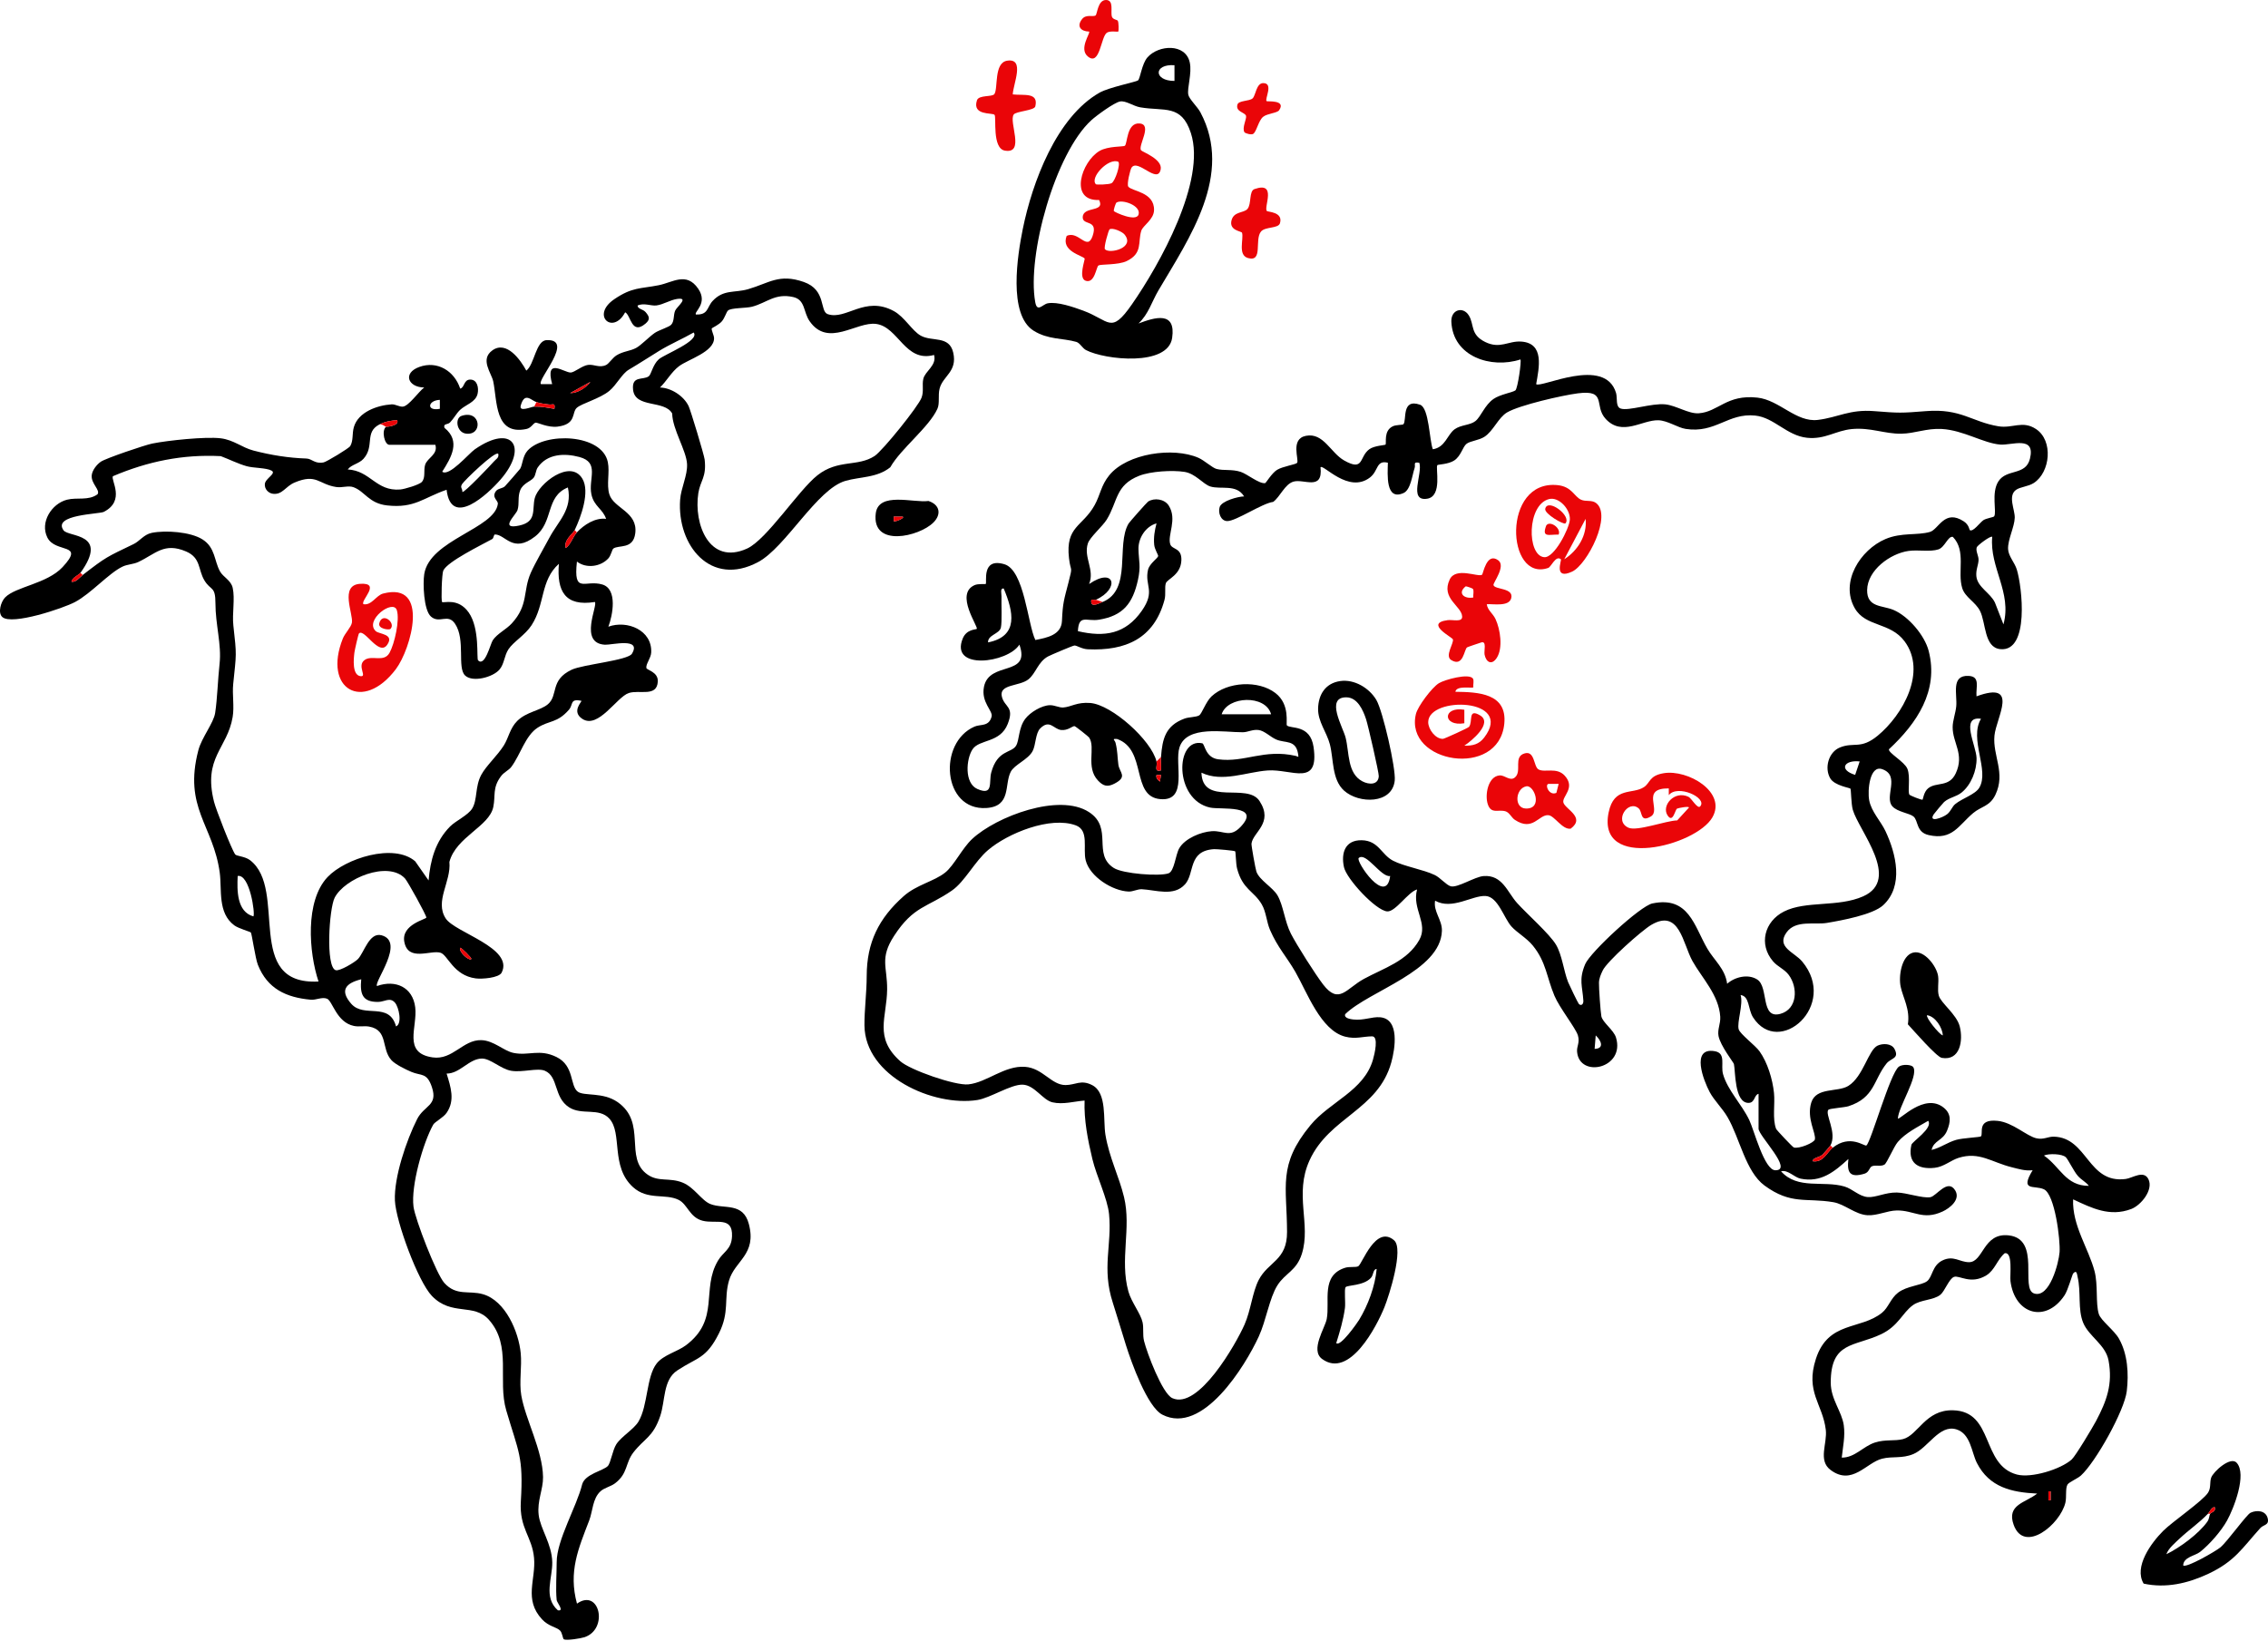
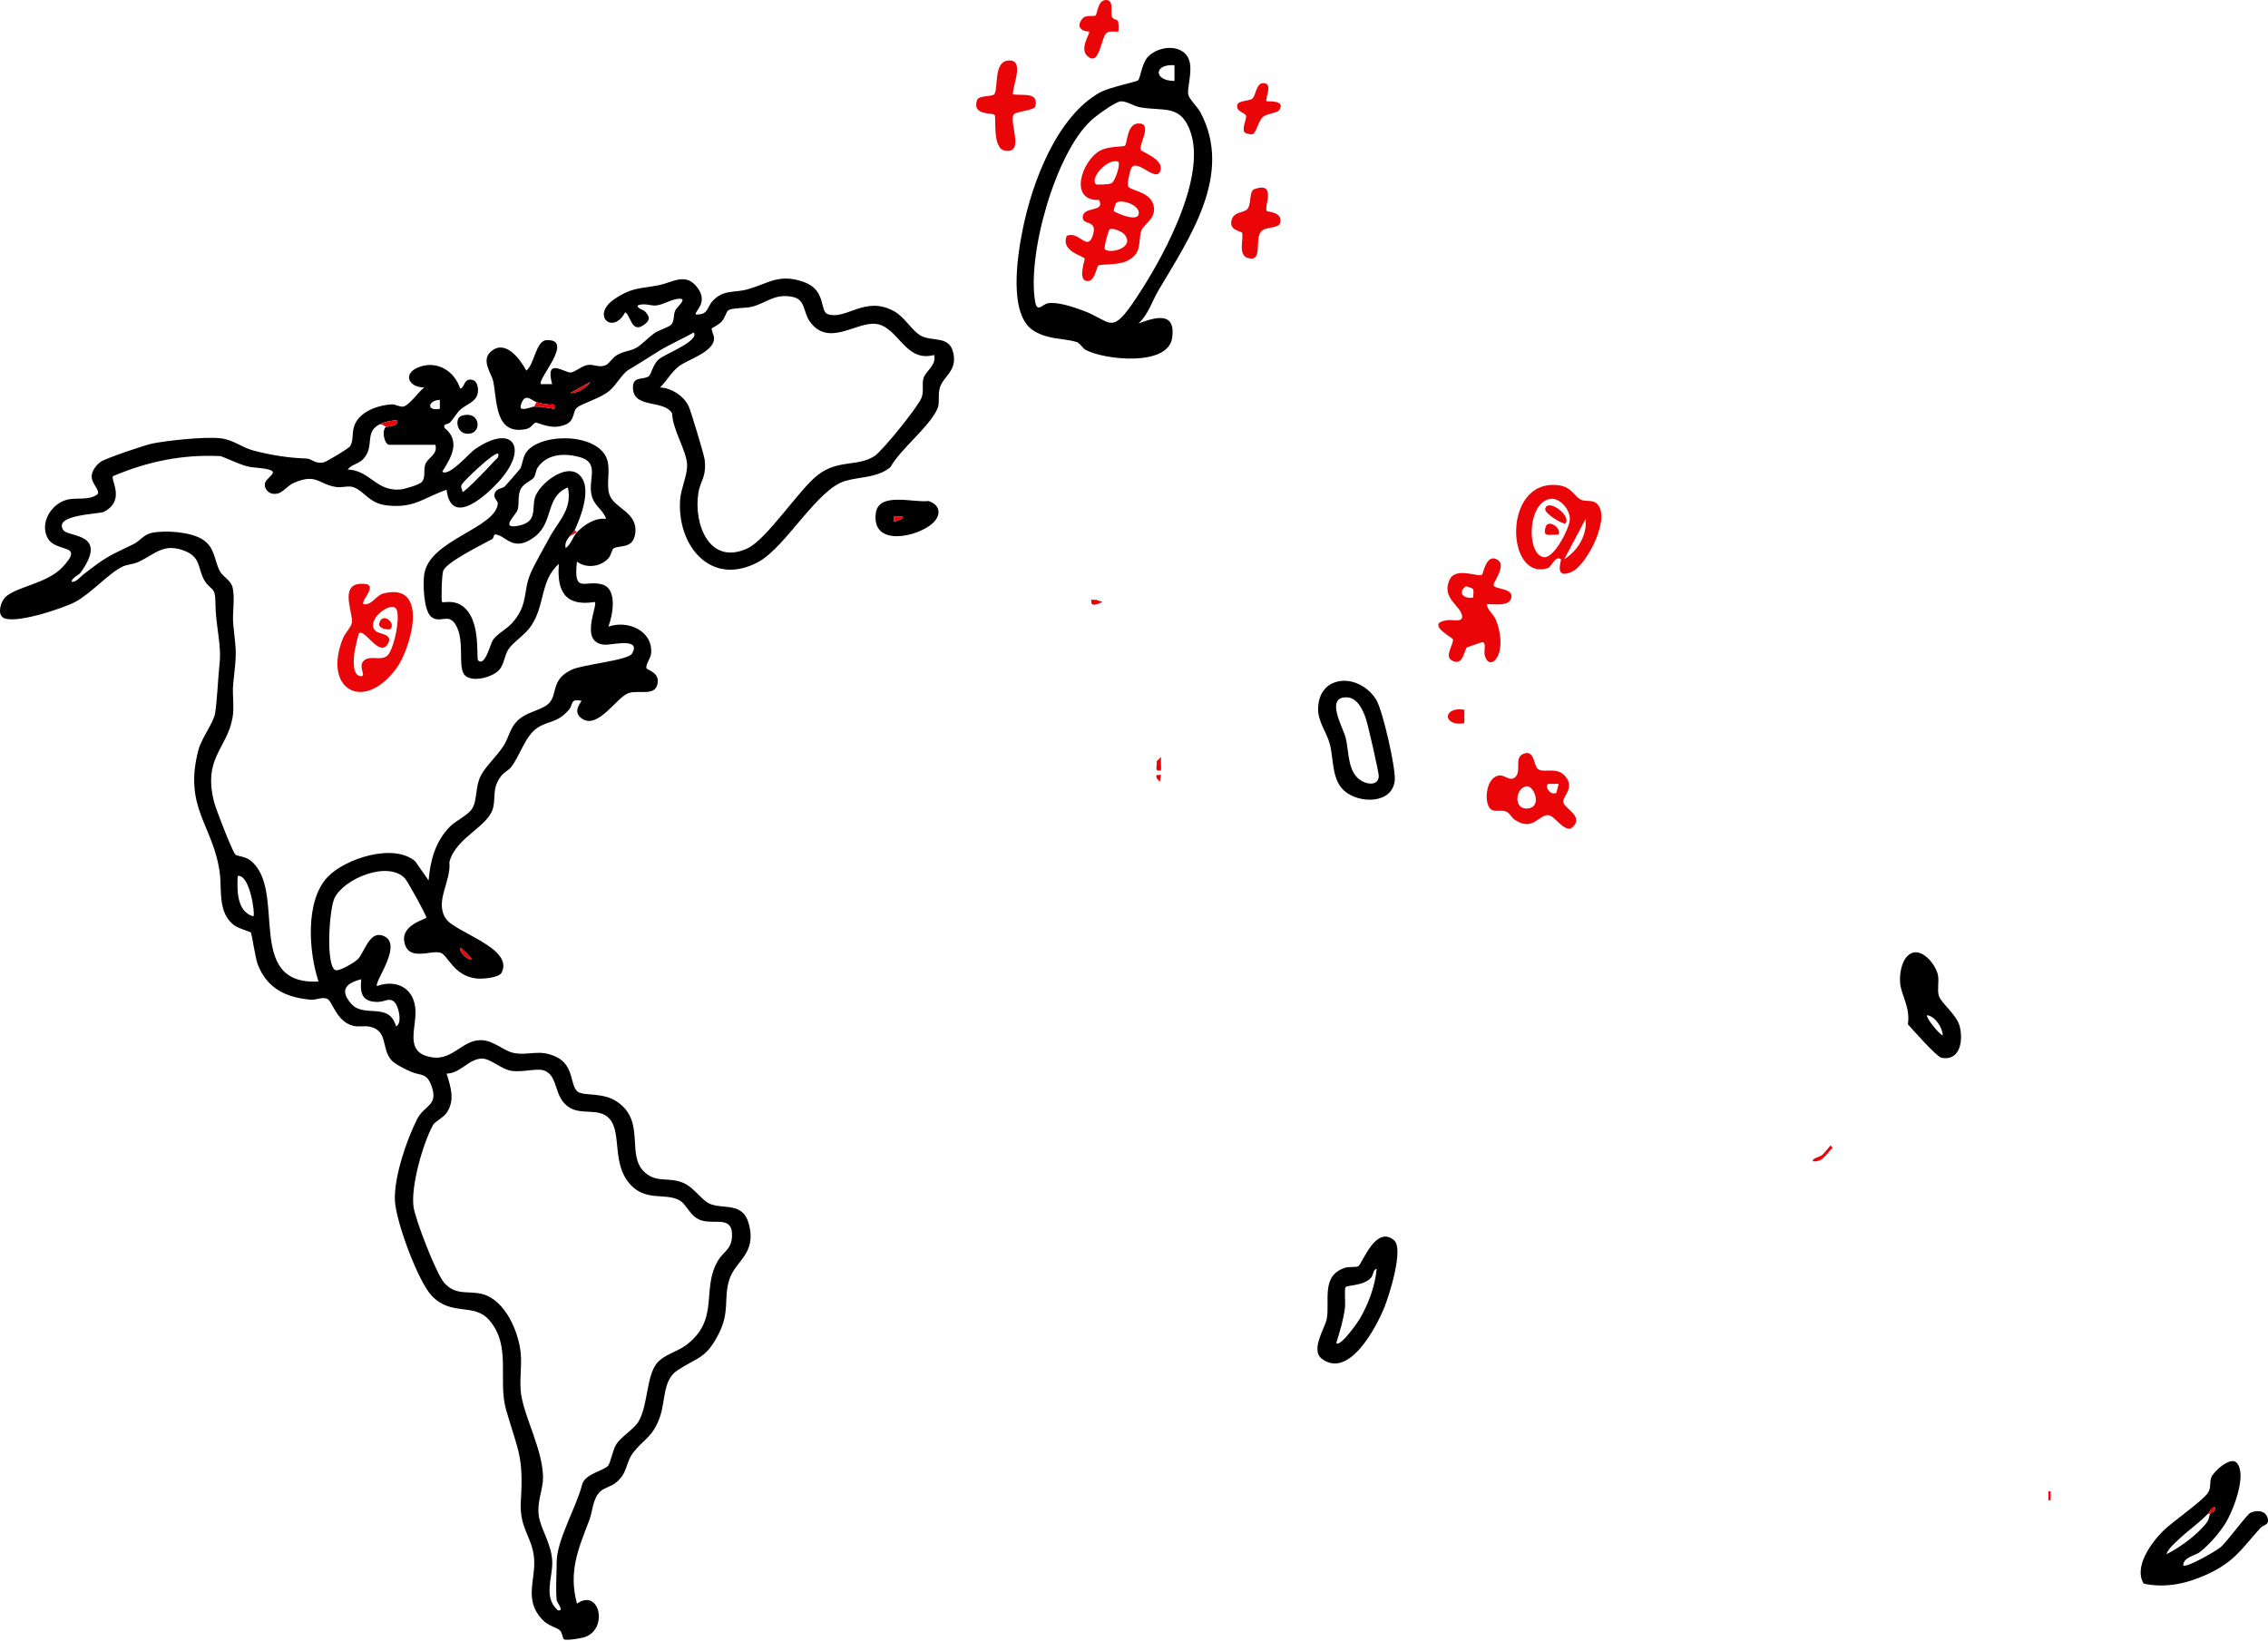
<svg xmlns="http://www.w3.org/2000/svg" width="235" height="170" viewBox="0 0 235 170" fill="none">
-   <path d="M189.9 118.929C191.713 117.492 193.204 118.83 193.388 118.696C193.861 118.352 195.844 111.204 196.75 110.532C197.125 110.255 198.066 110.302 198.245 110.585C198.82 111.491 196.679 114.748 196.652 115.903C196.816 116.107 199.41 113.196 201.389 114.772C202.227 115.44 202.109 116.271 201.747 117.16C201.317 118.213 200.362 118.162 200.143 119.16C201.06 118.947 201.768 118.38 202.702 118.114C203.361 117.925 205.161 117.846 205.254 117.756C205.543 117.478 204.773 115.921 206.981 116.147C208.56 116.307 209.994 117.734 211.019 117.956C211.763 118.116 212.203 117.771 212.805 117.785C216.322 117.871 216.313 122.685 220.257 122.169C220.954 122.078 222.123 121.215 222.607 122.187C223.157 123.29 221.837 124.906 220.817 125.287C218.605 126.113 216.773 125.201 214.807 124.282C214.697 126.982 216.411 129.373 217.027 131.718C217.405 133.157 217.123 135.041 217.469 136.161C217.678 136.837 219.066 137.842 219.562 138.724C220.464 140.324 220.579 142.349 220.367 144.153C220.127 146.191 217.126 151.533 215.615 152.9C215.276 153.206 214.369 153.59 214.224 153.836C213.987 154.239 214.148 155.116 214.006 155.713C213.461 157.986 209.74 161.024 208.649 158.014C207.884 155.902 209.892 155.723 211.082 154.77C208.454 154.646 206.123 154.13 204.834 151.589C204.28 150.499 204.194 148.566 202.709 148.115C200.944 147.578 199.791 150.029 198.255 150.672C197.068 151.169 196.114 150.88 195.013 151.155C193.375 151.564 191.908 153.998 189.671 152.319C188.347 151.325 189.353 149.579 189.18 148.157C188.853 145.464 187.039 144.245 188.155 140.809C189.438 136.853 192.774 137.841 195.011 136.027C195.675 135.488 195.896 134.545 196.662 133.955C197.582 133.247 199.084 133.2 199.665 132.768C200.241 132.34 200.193 131.145 201.245 130.623C202.411 130.044 203.036 130.788 204.017 130.792C205.527 130.796 205.475 127.7 208.15 128.015C211.507 128.41 209.278 133.56 210.771 134.036C212.371 134.546 213.321 130.871 213.404 129.751C213.496 128.519 212.922 123.764 211.78 123.237C210.79 122.779 209.245 123.509 210.614 121.262C209.853 121.352 209.19 121.137 208.471 120.96C206.356 120.44 205.088 119.301 202.935 119.982C202.128 120.237 201.407 120.911 200.463 121.013C198.709 121.203 197.637 120.49 198.051 118.632C198.128 118.285 200.326 116.906 199.791 116.143C198.749 116.758 197.43 117.401 196.637 118.341C196.216 118.838 195.522 120.529 195.255 120.683C194.885 120.9 194.389 120.711 194.003 120.835C193.664 120.943 193.716 121.467 193.179 121.626C191.695 122.064 191.349 121.541 191.523 120.096C190.085 121.408 188.686 122.573 186.573 122.137C185.906 122 185.25 121.181 184.544 121.375C186.271 123.305 188.92 122.303 191.116 122.95C191.957 123.198 192.633 123.979 193.533 124.044C194.367 124.105 195.354 123.55 196.54 123.573C197.576 123.594 199.171 124.188 200.01 124.058C200.637 123.96 201.809 122.08 202.588 123.352C203.168 124.299 202.042 125.191 201.28 125.542C199.233 126.483 198.314 125.404 196.533 125.432C195.548 125.448 194.523 125.98 193.514 125.926C192.237 125.859 191.146 124.774 189.958 124.574C187.122 124.098 185.586 124.866 182.835 122.851C180.87 121.412 180.269 117.933 178.995 115.753C178.461 114.84 177.617 114.034 177.154 113.171C176.515 111.978 175.167 108.508 177.663 108.927C178.881 109.132 178.268 110.366 178.534 111.306C179.002 112.966 180.468 114.429 181.25 116.057C181.748 117.094 182.803 121.262 183.959 121.267C185.85 121.275 182.214 117.703 182.214 116.954V113.346C181.745 113.442 181.863 114.289 181.167 114.286C179.693 114.283 179.828 110.949 179.659 110.253C179.618 110.087 178.259 108.366 178.065 107.354C177.936 106.673 178.289 106.093 178.244 105.352C178.104 103.102 176.331 101.319 175.369 99.595C174.358 97.781 174.025 94.12 171.101 95.837C170.111 96.418 166.502 99.629 166.062 100.571C165.872 100.976 165.689 101.375 165.678 101.835C165.664 102.365 165.837 104.846 165.926 105.312C166.046 105.941 167.207 106.733 167.443 107.517C168.413 110.723 163.647 111.76 163.41 108.988C163.36 108.404 163.721 108.042 163.494 107.288C163.266 106.535 161.595 104.445 161.066 103.189C160.254 101.26 160.21 99.683 158.824 97.984C158.181 97.195 157.187 96.647 156.611 96.007C155.827 95.139 155.218 92.921 153.935 92.846C152.547 92.764 150.464 94.325 148.697 93.333C148.504 94.484 149.443 95.315 149.404 96.466C149.268 100.634 141.876 102.664 139.387 105.088C139.211 105.521 140.002 105.618 140.22 105.642C141.305 105.766 142.135 105.343 142.994 105.412C145.061 105.577 144.547 108.699 144.16 110.092C142.787 115.039 137.738 115.744 135.689 120.24C134.078 123.775 135.86 126.844 134.895 129.919C134.335 131.706 133.172 131.902 132.356 133.198C131.533 134.506 131.188 136.842 130.431 138.487C129.026 141.544 124.616 148.733 120.441 146.595C118.874 145.791 117.221 141.147 116.676 139.422C116.21 137.951 115.79 136.488 115.3 134.978C114.139 131.397 115.23 129.012 114.916 125.82C114.756 124.202 113.615 121.888 113.187 120.102C112.719 118.148 112.304 116.052 112.38 114.043C111.295 114.126 110.155 114.481 109.054 114.227C108.036 113.992 107.206 112.445 105.975 112.397C104.75 112.349 102.612 113.776 101.269 113.987C96.74 114.698 89.612 111.547 89.571 106.246C89.559 104.651 89.801 102.892 89.804 101.125C89.811 97.676 91.04 95.166 93.637 92.861C94.98 91.669 96.787 91.338 97.94 90.414C98.862 89.675 99.693 87.9 100.739 86.929C103.243 84.604 109.744 82.143 112.834 84.15C115.39 85.809 113.144 88.514 115.415 89.947C116.366 90.545 120.105 90.827 121.07 90.5C121.687 90.291 121.795 88.578 122.191 87.897C122.783 86.877 124.432 86.202 125.565 86.13C126.804 86.05 127.441 86.861 128.566 85.661C130.729 83.354 126.487 83.914 125.402 83.686C121.627 82.891 121.753 76.42 124.571 77.022C124.844 77.08 124.877 78.5 126.218 78.681C128.962 79.05 130.955 77.58 134.258 78.328C134.519 78.387 134.584 78.607 134.496 78.087C134.247 76.619 133.152 77.034 132.229 76.627C131.622 76.361 131.022 75.721 130.398 75.645C129.774 75.57 129.307 75.874 128.772 75.878C126.873 75.897 122.962 75.114 122.213 77.446C121.666 79.148 123.152 83.053 120.233 82.809C117.154 82.551 118.875 77.685 115.751 76.577C115.138 76.531 115.513 76.674 115.588 76.973C115.818 77.904 115.765 78.398 115.881 79.238C115.997 80.069 116.871 80.476 115.486 81.198C114.768 81.572 114.333 81.48 113.771 80.883C112.472 79.504 113.542 77.482 112.861 76.442C112.774 76.309 111.431 75.25 111.334 75.243C111.123 75.227 110.648 75.718 109.956 75.645C109.172 75.564 108.771 74.5 107.787 75.476C107.282 75.978 107.337 77.174 106.997 77.826C106.534 78.716 105.115 79.222 104.727 79.977C104.047 81.299 104.812 83.565 102.196 83.729C97.668 84.013 97.148 76.966 100.973 75.294C101.601 75.019 102.471 75.323 102.747 74.25C102.901 73.651 101.628 72.782 101.957 71.16C102.508 68.445 106.831 70.165 105.626 66.8C104.414 68.709 98.395 69.493 99.755 66.162C100.153 65.184 101.126 65.252 101.206 65.168C101.405 64.962 98.909 61.556 100.976 60.635C101.362 60.462 102.095 60.555 102.137 60.516C102.296 60.362 101.652 57.756 104.066 58.466C106.137 59.074 106.484 64.686 107.278 66.318C108.488 66.085 109.976 65.798 110.036 64.337C110.114 62.446 110.259 62.121 110.706 60.379C111.192 58.488 110.939 59.393 110.763 57.828C110.392 54.522 112.156 54.605 113.413 52.358C114.025 51.261 114.068 50.31 114.947 49.237C116.804 46.973 121.565 46.295 124.18 47.441C124.791 47.709 125.617 48.482 126.052 48.594C126.811 48.791 127.631 48.599 128.546 48.893C129.219 49.11 130.479 50.158 131.087 50.064C131.177 50.05 131.777 49.024 132.322 48.688C132.912 48.325 134.265 48.135 134.398 47.964C134.635 47.656 133.657 45.485 135.316 45.161C137.134 44.806 137.872 46.921 139.272 47.713C141.36 48.895 140.801 47.344 141.884 46.55C142.392 46.177 143.498 46.137 143.557 46.075C143.694 45.93 143.32 44.634 144.329 44.167C144.655 44.015 145.334 44.04 145.408 43.967C145.791 43.591 145.167 41.244 147.143 41.94C148.081 42.269 148.101 45.639 148.464 46.554C149.749 46.361 149.956 45.054 150.706 44.494C151.356 44.008 152.32 44.078 152.874 43.635C153.462 43.166 153.823 41.984 154.762 41.334C155.434 40.868 156.762 40.659 157.02 40.451C157.262 40.255 157.67 37.39 157.539 37.248C154.506 38.236 150.543 36.963 150.383 33.34C150.327 32.075 151.603 31.714 152.2 32.697C152.776 33.647 152.322 34.664 153.882 35.434C155.441 36.204 156.274 35.301 157.629 35.396C160.057 35.566 159.463 38.115 159.171 39.806C159.644 40.26 166.296 36.86 167.449 40.722C167.605 41.245 167.375 42.147 167.93 42.337C168.748 42.615 171.138 41.752 172.556 41.902C173.686 42.021 174.962 42.898 176.018 42.825C178.041 42.685 178.895 40.85 182.099 41.203C184.381 41.455 186.107 43.788 188.362 43.512C190.46 43.255 191.632 42.398 194.199 42.603C196.762 42.808 196.999 42.808 199.561 42.603C203.197 42.312 204.283 43.708 207.061 44.172C208.542 44.42 209.562 43.532 210.964 44.46C212.775 45.66 212.449 48.938 210.732 50.049C210.156 50.422 209.323 50.448 208.887 50.765C208.025 51.393 208.778 52.798 208.759 53.643C208.738 54.595 208.023 55.926 208.069 56.895C208.104 57.64 208.746 58.278 208.973 59.017C209.52 60.791 210.313 67.571 207.26 67.266C205.567 67.097 205.785 64.53 205.156 63.298C204.682 62.37 203.613 61.896 203.318 60.948C202.794 59.261 203.757 57.095 202.347 55.634C201.839 55.517 201.527 56.705 200.851 56.928C200.002 57.209 198.738 56.95 197.755 57.09C195.851 57.361 193.497 59.083 193.464 61.142C193.435 62.962 195.036 62.719 196.181 63.197C197.726 63.841 199.422 65.827 199.841 67.45C200.909 71.581 198.61 74.962 195.724 77.641C195.639 78.017 197.337 78.929 197.635 79.663C197.979 80.511 197.634 82.011 197.851 82.358C197.889 82.42 199.113 82.93 199.205 82.861C199.258 82.822 199.333 82.054 199.783 81.689C200.643 80.992 201.954 81.622 202.647 80.132C203.572 78.14 202.313 76.999 202.325 75.337C202.329 74.676 202.63 73.883 202.696 73.199C202.818 71.944 202.115 69.947 203.98 70.039C205.218 70.1 204.715 71.203 204.797 72.156C209.304 70.504 206.836 74.361 206.656 76.227C206.455 78.319 207.847 80.089 206.749 82.37C206.17 83.572 205.28 83.553 204.446 84.257C202.929 85.534 202.301 87.093 199.839 86.533C198.525 86.233 198.784 85.048 198.271 84.612C197.858 84.26 196.59 84.139 196.075 83.55C195.207 82.555 196.94 80.376 195.026 79.704C193.725 79.247 193.49 81.917 193.677 82.923C193.897 84.104 194.884 85.101 195.364 86.122C196.469 88.471 197.28 91.795 195.132 93.796C194.073 94.783 190.814 95.382 189.289 95.636C188.014 95.849 186.08 95.306 185.131 96.597C183.993 98.143 185.921 98.659 186.735 99.636C190.521 104.174 184.331 109.61 181.644 105.423C181.11 104.593 181.298 103.227 180.353 103.109C180.655 104.051 179.95 105.945 180.156 106.663C180.296 107.15 181.885 108.335 182.316 108.941C183.151 110.114 183.666 111.837 183.814 113.261C183.932 114.405 183.632 115.945 184.034 116.979C184.081 117.103 185.737 118.861 185.861 118.902C186.387 119.082 187.977 118.414 188.049 118.077C188.189 117.416 187.171 115.909 187.671 114.267C188.172 112.624 190.409 113.21 191.515 112.524C193.073 111.557 193.585 108.794 194.553 108.348C195.083 108.104 195.986 108.109 196.297 108.693C196.838 109.71 195.943 109.62 195.476 110.2C194.116 111.892 194.265 113.746 191.527 114.631C191.127 114.76 189.56 114.865 189.449 114.996C189.058 115.456 190.383 117.375 189.661 118.701C189.632 118.756 188.932 119.566 188.853 119.637C188.487 119.967 187.892 119.925 187.8 120.327C188.92 120.515 189.313 119.393 189.894 118.933L189.9 118.929ZM120.299 78.436C120.439 76.553 120.765 75.192 122.729 74.465C123.207 74.288 123.928 74.327 124.254 74.129C124.535 73.959 124.942 72.712 125.539 72.156C127.176 70.63 130.393 70.458 132.157 71.818C133.717 73.02 133.212 75.04 133.343 75.17C133.726 75.553 135.761 75.033 136.106 77.41C136.711 81.595 133.831 79.665 131.358 79.837C129.16 79.991 126.645 81.108 124.489 80.067C124.594 83.565 129.24 81.052 130.509 83.007C131.993 85.293 129.818 86.224 129.674 87.423C129.649 87.624 130.084 90.032 130.181 90.315C130.486 91.201 131.883 91.951 132.368 92.783C132.981 93.835 133.107 95.48 133.756 96.748C134.351 97.914 136.301 100.982 137.098 102.018C138.738 104.147 139.479 102.442 141.324 101.436C143.396 100.308 145.815 99.606 147.061 97.399C148.027 95.686 146.285 94.197 146.831 92.168C145.881 92.442 144.59 94.517 143.729 94.443C142.545 94.34 139.521 91.081 139.255 89.855C138.933 88.368 139.387 87.03 141.105 87.069C142.851 87.107 143.127 88.559 144.342 89.19C145.488 89.785 147.476 90.099 148.673 90.677C149.232 90.947 149.855 91.709 150.316 91.838C151.016 92.034 152.801 90.847 153.727 90.78C155.677 90.636 156.185 92.449 157.189 93.567C158.193 94.685 160.564 96.774 161.232 97.903C161.857 98.963 162.025 100.618 162.481 101.773C162.597 102.063 163.506 103.948 163.596 104.036C163.823 104.26 164.084 104.085 164.06 103.69C163.968 102.178 163.569 101.541 164.245 99.919C164.762 98.675 169.949 93.881 171.21 93.618C174.976 92.832 175.532 95.931 176.902 98.294C177.61 99.516 178.751 100.372 178.959 101.942C179.737 101.244 181.117 100.887 182.076 101.499C183.301 102.283 182.374 105.648 184.492 105.053C186.239 104.561 186.316 102.336 185.343 101.025C184.902 100.43 184.197 100.178 183.719 99.623C182.197 97.85 182.828 95.476 184.85 94.454C187.117 93.308 190.462 94.035 193.053 92.881C197.006 91.12 192.612 86.087 191.98 83.918C191.801 83.303 191.805 81.804 191.733 81.72C191.655 81.63 190.092 81.409 189.648 80.664C189.011 79.594 189.458 77.93 190.654 77.451C192.122 76.863 192.795 77.684 194.558 76.234C197.156 74.096 199.688 69.609 197.343 66.455C195.844 64.436 193.301 64.996 192.175 63.011C190.637 60.304 192.758 56.967 195.361 55.859C197.031 55.15 198.645 55.504 199.975 55.118C200.877 54.857 201.482 52.713 203.485 54.031C204.026 54.388 204.054 54.9 204.1 54.931C204.442 55.16 205.146 54.149 205.51 53.902C205.8 53.705 206.56 53.606 206.626 53.505C206.917 53.063 206.294 51.067 207.069 49.875C207.928 48.552 209.892 49.316 210.333 47.54C210.938 45.097 208.451 46.16 207.269 46.069C205.513 45.934 203.446 44.577 201.195 44.452C199.605 44.365 198.419 44.922 196.999 44.942C195.276 44.967 193.81 44.275 191.878 44.461C190.182 44.626 189.113 45.555 187.245 45.364C185.136 45.147 183.83 43.266 181.867 43.063C179.04 42.771 177.76 44.927 174.664 44.445C173.83 44.316 172.797 43.577 171.835 43.549C170.148 43.499 168.092 45.252 166.382 43.418C165.101 42.043 166.572 40.361 163.496 40.757C161.889 40.963 157.458 41.974 156.162 42.733C155.247 43.27 154.73 44.67 153.806 45.264C153.217 45.642 152.36 45.685 151.964 45.983C151.553 46.292 151.393 47.25 150.676 47.719C150.079 48.111 149.001 48.128 148.938 48.193C148.702 48.437 149.501 51.431 147.87 51.68C145.906 51.978 147.433 49.072 147.064 47.952C146.369 47.831 146.697 48.137 146.576 48.497C146.323 49.245 146.173 50.755 145.432 51.088C143.543 51.937 143.779 49.158 143.806 47.95C142.575 47.647 142.843 48.79 141.955 49.475C139.724 51.196 137.114 48.059 136.826 48.418C137.096 50.904 135.1 49.59 134.024 49.907C133.116 50.175 132.647 51.478 131.921 52.009C130.788 52.143 128.069 54.01 127.158 53.996C126.484 53.986 126.183 53.111 126.381 52.53C126.594 51.906 128.276 51.45 128.908 51.44C128.11 50.126 126.489 50.752 125.403 50.409C124.658 50.172 123.879 49.076 122.726 48.897C121.469 48.701 119.229 48.834 118.037 49.302C115.549 50.278 115.836 51.957 114.67 53.848C114.242 54.541 112.928 55.663 112.718 56.317C112.252 57.758 113.455 59.042 112.848 60.519C115.513 58.693 116.054 61.028 113.545 62.149C113.449 62.191 113.222 62.113 113.08 62.149C112.948 62.987 113.673 62.614 114.244 62.38C117.338 61.119 115.61 56.481 116.938 54.253C117.026 54.103 118.835 52.057 118.963 51.974C119.603 51.56 120.662 51.705 121.098 52.388C122.016 53.823 120.934 55.455 121.26 56.406C121.455 56.975 122.464 56.737 122.409 58.068C122.346 59.596 120.941 59.998 120.798 60.439C120.655 60.879 120.82 61.569 120.66 62.163C119.576 66.186 116.614 67.457 112.72 67.281C112.096 67.253 111.597 66.891 111.335 66.888C111.187 66.887 108.848 67.883 108.595 68.021C107.537 68.595 107.34 69.778 106.554 70.4C105.61 71.146 103.461 70.867 103.815 72.215C104.105 73.317 105.127 73.205 104.417 75.015C103.631 77.021 101.473 76.578 100.768 77.649C100.103 78.659 99.909 81.157 101.268 81.755C102.972 82.504 102.445 81.029 102.707 80.054C103.344 77.679 104.799 78.062 105.28 77.274C105.631 76.698 105.518 75.447 106.226 74.496C106.734 73.815 107.929 73.092 108.782 73.075C109.281 73.064 109.737 73.34 110.16 73.313C110.987 73.261 111.578 72.733 112.974 72.846C115.204 73.028 119.306 76.71 119.831 78.904C119.952 79.411 119.514 79.999 120.296 79.834C120.324 79.374 120.263 78.899 120.297 78.439L120.299 78.436ZM119.832 54.235C118.698 54.544 117.937 55.769 117.963 56.899C117.991 58.158 118.231 58.644 117.907 60.103C117.371 62.522 116.379 63.807 113.873 64.215C112.573 64.426 111.78 63.616 111.686 65.403C114.464 66.052 116.623 65.7 118.306 63.296C119.762 61.217 118.578 60.71 118.95 59.056C119.102 58.386 119.989 57.838 120.005 57.612C120.014 57.488 119.638 56.923 119.593 56.452C119.519 55.668 119.641 54.982 119.832 54.236V54.235ZM206.426 55.631C206.281 55.463 204.88 56.523 204.82 56.716C204.693 57.123 205.032 57.6 205.009 58.047C204.984 58.579 204.721 59.035 204.781 59.704C204.886 60.848 206.234 61.43 206.708 62.445L207.588 64.702C208.495 61.386 206.131 58.814 206.426 55.628V55.631ZM102.377 66.567C105.598 65.932 104.996 63.359 104.001 60.985C103.598 60.929 103.78 61.515 103.771 61.795C103.744 62.562 103.841 64.41 103.709 65.026C103.566 65.697 102.338 65.784 102.377 66.568V66.567ZM131.705 74.015C131.141 71.953 127.181 72.12 126.583 74.015H131.705ZM205.262 74.482C203.063 74.166 204.779 77.271 204.803 78.564C204.828 79.857 204.229 81.341 203.251 82.126C202.696 82.571 201.969 82.64 201.438 83.107C201.34 83.193 200.466 84.233 200.374 84.371C199.759 85.294 201.288 84.745 201.763 84.363C202.148 84.054 202.269 83.585 202.587 83.325C203.331 82.716 204.658 82.332 205.082 81.631C206.172 79.825 204.004 76.596 205.262 74.483V74.482ZM192.692 78.903C191.054 78.725 190.51 79.775 192.223 80.297L192.692 78.903ZM120.298 80.299H119.835C119.759 80.641 119.937 80.782 120.184 80.994L120.298 80.299ZM122.789 91.631C121.633 92.932 119.757 92.219 118.323 92.146C117.858 92.121 117.4 92.403 116.941 92.386C115.276 92.322 112.926 90.856 112.495 89.149C112.188 87.932 112.877 86.042 111.465 85.524C108.828 84.556 104.429 86.336 102.373 88.092C100.983 89.279 99.97 91.354 98.642 92.275C96.079 94.052 94.669 93.858 92.64 96.98C91.125 99.309 91.942 100.197 91.921 102.524C91.896 105.436 90.523 107.513 93.293 109.977C94.301 110.874 98.953 112.504 100.329 112.367C102.255 112.173 104.07 110.395 106.212 110.549C108.054 110.68 108.929 112.44 110.407 112.437C111.445 112.434 112.004 111.841 113.172 112.447C114.734 113.257 114.283 116.053 114.541 117.594C114.935 119.96 115.951 121.903 116.467 124.046C117.244 127.269 116.001 130.518 116.921 133.832C117.228 134.935 118.19 136.112 118.388 137.021C118.523 137.644 118.377 138.295 118.542 138.962C118.84 140.172 120.425 144.405 121.471 144.881C124.185 146.118 128.088 139.226 128.957 137.246C129.607 135.764 129.766 133.918 130.413 132.651C131.403 130.715 133.364 130.637 133.358 127.661C133.349 122.919 132.375 120.731 135.778 116.604C137.805 114.147 141.318 113.048 142.257 109.817C142.431 109.222 142.87 107.384 142.17 107.39C141.214 107.398 140.476 107.701 139.382 107.422C136.845 106.777 135.428 102.81 134.221 100.713C133.331 99.166 132.372 98.165 131.593 96.359C131.231 95.519 131.198 94.505 130.742 93.719C129.914 92.299 128.758 92.192 128.18 89.997C128.051 89.505 128.046 88.279 127.982 88.216C127.904 88.139 126.027 87.977 125.798 87.992C123.067 88.163 123.823 90.473 122.789 91.637V91.631ZM144.043 90.774C143.114 90.957 141.536 88.232 140.785 88.91C140.44 89.221 143.637 93.958 144.043 90.774ZM165.227 108.688C166.234 108.662 165.944 107.853 165.341 107.294L165.227 108.688ZM214.052 119.918C213.677 119.551 212.286 119.514 211.783 119.742C213.459 120.89 214.026 122.891 216.436 122.883C216.127 122.463 215.68 122.292 215.281 121.831C214.881 121.37 214.293 120.154 214.053 119.918H214.052ZM214.81 131.961C214.729 132.051 214.275 133.684 213.923 134.217C211.985 137.143 208.75 136.208 208.316 132.75C208.239 132.134 208.588 129.682 207.712 129.868C206.947 130.518 206.7 131.616 205.812 132.159C204.193 133.15 203.008 132.108 202.46 132.318C201.953 132.511 201.507 133.794 201.062 134.159C200.341 134.751 199.011 134.656 198.198 135.252C197.104 136.053 196.709 137.4 194.916 138.255C192.152 139.572 189.69 138.979 189.694 143.272C189.696 145.01 190.844 146.257 191.044 147.689C191.203 148.83 190.954 149.926 190.833 151.043C192.198 151.056 193.039 149.876 194.272 149.48C195.366 149.129 196.293 149.352 197.177 149.126C198.743 148.726 199.5 146.068 202.355 146.138C206.647 146.242 205.244 151.801 208.98 152.796C210.465 153.191 213.499 152.269 214.656 151.241C215.054 150.888 216.832 147.91 217.183 147.25C218.289 145.164 218.929 143.42 218.478 140.977C218.176 139.345 216.444 138.492 215.856 137.082C215.268 135.671 215.649 133.881 215.27 132.311C215.206 132.046 215.196 131.543 214.811 131.961H214.81ZM212.477 155.464V154.536H212.249V155.464H212.477Z" fill="black" />
  <path d="M8.565 59.586C11.028 57.683 11.042 57.731 13.85 56.376C14.469 56.077 14.912 55.383 15.718 55.218C17.141 54.928 19.739 55.103 20.985 55.898C22.315 56.744 22.186 58.105 22.794 59.208C23.124 59.805 23.932 60.121 24.111 60.915C24.364 62.035 24.043 63.591 24.179 64.803C24.539 68.003 24.491 67.67 24.164 70.877C24.051 71.992 24.293 73.191 24.105 74.308C23.548 77.598 21.017 78.477 22.179 83.092C22.381 83.891 23.981 87.988 24.367 88.534C24.497 88.719 25.38 88.73 25.911 89.136C29.863 92.168 25.183 102.124 33.004 101.707C31.995 98.682 31.594 93.37 33.937 90.888C35.764 88.951 40.809 87.334 43.021 89.252L44.408 91.235C44.586 89.142 45.113 87.189 46.624 85.653C47.217 85.051 48.507 84.479 48.932 83.772C49.486 82.852 49.209 81.504 49.869 80.287C50.379 79.345 51.516 78.328 52.195 77.26C52.706 76.454 52.826 75.47 53.596 74.704C54.548 73.758 55.99 73.633 56.762 72.983C57.878 72.044 56.95 70.482 59.23 69.4C60.397 68.847 65.058 68.44 65.481 67.737C66.508 66.025 63.375 66.845 62.686 66.808C59.936 66.658 61.978 62.727 61.637 62.38C58.55 62.87 57.679 61.261 57.909 58.424C55.964 60.164 56.499 62.595 55.08 64.786C54.42 65.805 53.203 66.496 52.685 67.279C52.244 67.946 52.262 68.781 51.758 69.378C51.078 70.183 48.975 70.737 48.194 70C47.341 69.196 48.26 66.296 47.154 64.643C46.399 63.516 45.544 64.679 44.649 63.885C43.894 63.215 43.807 60.433 43.959 59.485C44.527 55.932 51.278 54.779 51.584 52.211C51.628 51.852 50.911 51.568 51.378 50.904C51.59 50.602 52.062 50.63 52.317 50.39C52.406 50.306 53.822 48.685 53.89 48.583C54.148 48.189 54.138 47.266 54.67 46.687C56.449 44.75 62.379 44.934 62.981 47.888C63.196 48.946 62.825 50.21 63.138 51.222C63.592 52.691 66.103 53.025 65.823 55.26C65.61 56.962 64.118 56.438 63.552 56.844C63.418 56.94 63.312 57.551 63.044 57.85C62.241 58.741 60.733 58.935 59.779 58.191C59.399 61.646 60.606 60.038 62.406 60.566C64.021 61.04 63.478 63.781 63.037 64.939C64.986 64.234 67.589 65.3 67.475 67.615C67.445 68.208 66.907 68.8 66.973 69.215C67.009 69.444 68.209 69.618 68.158 70.619C68.075 72.27 66.241 71.446 65.142 71.817C63.902 72.234 61.994 75.564 60.347 74.498C59.164 73.733 60.331 72.683 60.242 72.623C59.03 72.361 59.418 73.005 58.954 73.54C57.731 74.95 56.923 74.623 55.701 75.41C54.443 76.221 53.925 78.194 52.993 79.452C52.702 79.846 52.243 79.982 51.897 80.45C51.007 81.656 51.36 82.42 51.113 83.623C50.696 85.652 47.25 86.718 46.565 89.316C46.762 91.371 45.017 93.376 46.183 95.173C47.135 96.64 53.263 98.221 51.982 100.782C51.703 101.339 49.935 101.469 49.299 101.386C46.977 101.084 46.401 98.964 45.651 98.728C44.631 98.408 42.273 99.703 41.891 97.582C41.568 95.792 44.166 95.263 44.176 95.08C44.19 94.85 42.239 91.32 41.956 91.02C40.201 89.159 35.7 91.025 34.677 93.023C34.1 94.152 33.723 100.212 34.783 100.534C35.197 100.66 36.759 99.716 37.084 99.384C37.726 98.727 38.253 96.572 39.533 96.917C42.024 97.588 38.715 101.775 39.064 102.175C40.973 101.49 42.766 102.284 43.024 104.381C43.278 106.438 41.691 109.117 44.825 109.571C46.91 109.873 47.965 107.731 49.865 107.783C51.165 107.82 52.187 108.896 53.198 109.104C54.8 109.435 55.869 108.655 57.661 109.531C59.539 110.449 59.03 112.525 59.879 113.132C60.53 113.597 62.454 113.152 63.956 114.177C67.096 116.319 64.608 120.005 67.114 121.725C68.243 122.501 69.358 121.998 70.72 122.542C71.944 123.031 72.688 124.406 73.613 124.769C75.026 125.322 76.995 124.546 77.594 126.84C78.427 130.021 76.136 130.619 75.534 132.704C74.982 134.612 75.618 135.929 74.489 138.175C73.157 140.828 72.249 140.636 70.177 142.01C68.68 143.002 68.952 145.141 68.403 146.752C67.659 148.937 66.754 149.056 65.634 150.5C64.773 151.611 65.074 152.691 63.723 153.709C63.276 154.046 62.627 154.161 62.219 154.533C61.394 155.288 61.419 156.596 61.051 157.554C59.92 160.495 58.884 162.862 59.783 166.174C62.114 164.535 63.082 168.79 60.579 169.648C60.212 169.774 58.675 170.029 58.417 169.863C58.305 169.791 58.269 169.207 58.036 168.968C57.669 168.593 56.863 168.552 56.169 167.806C54.239 165.73 55.544 163.687 55.335 161.43C55.13 159.209 53.796 158.382 53.967 155.587C54.251 150.895 53.718 150.466 52.456 146.152C51.532 142.995 53.058 139.475 50.668 136.77C49.092 134.985 46.808 136.416 44.76 134.298C43.307 132.796 41.013 126.538 40.919 124.409C40.812 121.975 42.118 118.156 43.214 115.98C43.948 114.522 45.396 114.592 44.754 112.659C44.237 111.102 43.649 111.511 42.621 111.071C42.045 110.824 40.973 110.309 40.567 109.867C39.469 108.678 40.271 106.744 38.238 106.376C37.75 106.288 37.209 106.422 36.674 106.312C34.854 105.938 34.462 103.716 33.882 103.488C33.364 103.283 32.759 103.643 32.2 103.593C29.665 103.365 27.706 102.467 26.72 99.974C26.452 99.298 26.103 96.796 25.993 96.628C25.941 96.55 24.721 96.215 24.283 95.893C22.53 94.604 23.007 92.193 22.768 90.426C22.103 85.499 18.986 83.714 20.555 77.734C20.899 76.424 22.128 74.934 22.292 73.885C22.515 72.456 22.574 70.376 22.753 68.761C22.971 66.799 22.321 64.715 22.323 62.503C22.325 60.695 21.83 61.232 21.177 60.136C20.506 59.009 20.827 57.808 19.281 57.145C17.006 56.171 16.128 57.39 14.325 58.239C13.824 58.475 13.21 58.471 12.702 58.711C11.279 59.385 9.43 61.511 7.768 62.388C6.528 63.042 1.264 64.806 0.254 63.95C-0.26 63.514 0.094 62.349 0.534 61.904C1.639 60.782 4.865 60.497 6.478 58.771C8.886 56.192 5.737 57.378 4.904 55.694C4.121 54.112 5.358 52.189 6.938 51.783C7.986 51.514 9.162 51.909 10.104 51.22C10.419 50.769 9.421 50.123 9.503 49.255C9.553 48.733 10.02 48.138 10.446 47.845C10.975 47.483 15.012 46.117 15.778 45.962C17.386 45.637 21.305 45.228 22.864 45.418C24.213 45.582 25.072 46.377 26.251 46.685C28.101 47.168 29.915 47.454 31.748 47.514C32.337 47.534 32.621 48.105 33.543 47.912C33.839 47.85 36.146 46.467 36.291 46.223C36.628 45.648 36.471 44.944 36.663 44.268C37.108 42.694 39.087 41.996 40.582 41.9C40.96 41.876 41.369 42.168 41.742 42.136C42.357 42.084 43.387 40.563 43.955 40.154C42.265 40.132 41.703 38.658 43.446 38.024C45.314 37.343 47.081 38.441 47.684 40.27C48.148 40.172 48.031 39.333 48.727 39.334C49.456 39.334 49.623 40.189 49.488 40.795C49.29 41.688 48.251 41.927 47.671 42.475C47.289 42.837 47.036 43.35 46.632 43.774C46.387 44.031 45.899 43.86 46.057 44.337C47.763 45.706 46.766 47.397 45.819 48.881C46.554 49.421 48.562 47.003 49.2 46.56C53.103 43.852 54.767 46.347 51.865 49.691C50.555 51.202 46.747 54.762 46.274 50.751C43.873 51.572 42.968 52.69 40.115 52.374C38.214 52.164 37.808 50.918 36.628 50.486C36.084 50.287 35.474 50.565 34.822 50.464C32.998 50.178 32.806 49.039 30.525 50.001C29.574 50.402 29.269 51.281 28.295 51.169C27.805 51.114 27.397 50.67 27.441 50.157C27.489 49.567 28.686 49.062 28.131 48.763C27.585 48.468 26.257 48.508 25.559 48.309C24.625 48.043 23.779 47.604 22.876 47.267C18.927 47.065 15.307 47.813 11.698 49.347C11.454 49.746 13.033 51.878 10.755 53.042C10.292 53.279 5.428 53.313 6.579 54.948C7.101 55.69 11.339 55.187 8.34 59.356C8.178 59.581 7.472 59.846 7.409 60.284C7.889 60.352 8.203 59.874 8.573 59.589L8.565 59.586ZM45.575 41.435C44.325 41.48 44.143 42.635 45.575 42.364V41.435ZM39.291 43.994C37.747 44.812 38.837 46.234 37.665 47.54C37.198 48.061 36.402 48.136 36.033 48.647C38.39 48.772 38.959 50.931 41.472 50.723C41.918 50.686 43.459 50.233 43.717 49.932C44.116 49.469 43.868 48.765 44.049 48.17C44.278 47.425 45.404 47.111 45.111 46.09H40.338C39.848 46.09 39.509 44.647 39.989 44.228C40.25 44.228 41.399 44.086 41.151 43.532C40.497 43.59 39.882 43.683 39.29 43.997L39.291 43.994ZM51.628 47.02C51.305 46.698 48.119 49.781 47.88 50.161C47.642 50.541 47.927 50.587 47.907 50.975C48.064 51.138 50.944 48.099 51.164 47.834C51.382 47.572 51.729 47.457 51.628 47.019V47.02ZM59.776 55.165C60.5 54.379 61.684 53.617 62.801 53.767C62.453 52.723 61.54 52.474 61.278 51.222C60.943 49.618 62.177 47.928 60.026 47.354C58.482 46.941 56.697 47.017 55.721 48.433C55.499 48.754 55.531 49.205 55.287 49.514C55.01 49.867 54.185 50.083 53.901 50.801C53.617 51.52 53.834 52.179 53.624 52.852C53.463 53.367 51.667 54.933 53.829 54.453C55.668 54.045 55.11 52.77 55.411 51.612C55.798 50.123 59.087 47.518 60.339 49.598C61.156 50.954 60.195 53.576 59.545 54.932C59.359 55.317 58.378 55.966 58.616 56.792C59.128 56.461 59.356 55.623 59.778 55.165H59.776ZM49.534 68.428C50.245 69.144 50.811 66.721 51.058 66.347C51.508 65.664 52.441 65.24 53.031 64.596C54.786 62.679 54.156 61.259 55.001 59.351C55.442 58.353 56.372 56.762 56.937 55.702C57.844 54 59.332 52.789 58.842 50.511C56.494 51.458 57.392 54.08 55.435 55.597C53.131 57.383 52.375 55.374 51.287 55.385C51.148 55.386 51.166 55.767 50.999 55.86C49.923 56.456 46.357 58.186 45.931 59.126C45.777 59.466 45.692 62.268 45.808 62.381C45.961 62.53 47.461 61.901 48.564 63.466C49.742 65.139 49.355 68.248 49.536 68.43L49.534 68.428ZM26.255 94.958C26.465 94.72 25.875 90.542 24.628 90.772C24.558 92.243 24.525 94.477 26.255 94.958ZM48.836 99.378C48.93 99.298 47.758 98.123 47.674 98.217C47.531 98.649 48.582 99.595 48.836 99.378ZM37.428 101.476C35.827 101.876 35.165 102.614 36.398 104.019C37.726 105.533 40.323 103.768 41.036 106.361C41.701 106.074 41.324 104.364 40.932 103.907C40.404 103.29 39.85 103.819 39.176 103.823C37.53 103.835 37.289 102.981 37.429 101.477L37.428 101.476ZM57.681 165.822C57.56 164.625 57.681 163.11 57.681 161.866C57.681 159.583 59.748 156.143 60.324 153.804C60.627 152.738 62.508 152.404 62.976 151.918C63.283 151.601 63.464 150.277 63.86 149.658C64.371 148.861 65.69 148.097 66.16 147.303C67.152 145.624 66.96 142.652 68.049 141.279C68.744 140.401 70.191 140.062 71.066 139.407C74.646 136.721 72.621 133.619 74.394 130.632C74.959 129.681 75.789 129.492 75.848 128.112C75.939 125.994 74.172 126.849 72.805 126.498C71.44 126.149 71.249 124.793 70.314 124.333C68.919 123.647 67.119 124.405 65.585 123.01C63.234 120.87 64.521 117.425 63.138 115.915C62.062 114.74 60.292 115.603 58.96 114.739C57.35 113.696 57.888 111.56 56.453 110.954C55.69 110.633 54.136 111.157 52.965 110.958C51.892 110.775 50.817 109.677 49.925 109.691C48.587 109.712 47.651 111.258 46.275 111.248C46.702 112.629 47.173 114.02 46.275 115.317C45.927 115.821 45.051 116.246 44.885 116.546C43.826 118.453 42.569 122.877 42.844 125.032C43.01 126.334 45.218 132.035 46.039 132.943C47.297 134.336 48.583 133.685 50.055 134.115C52.374 134.792 53.74 137.997 53.955 140.221C54.09 141.616 53.779 143.209 54.012 144.585C54.431 147.066 56.223 150.267 56.267 153.055C56.287 154.337 55.642 155.504 55.815 156.981C55.984 158.423 57.184 159.985 57.223 161.875C57.258 163.523 56.267 165.498 57.8 166.863C58.517 166.996 57.706 166.054 57.681 165.817V165.822Z" fill="black" />
  <path d="M72.111 32.59C73.409 32.642 73.235 31.835 73.844 31.182C74.979 29.966 76.105 30.373 77.515 29.966C79.689 29.336 80.721 28.323 83.282 29.218C85.648 30.046 84.907 32.258 85.765 32.552C87.669 33.202 89.611 30.607 92.606 32.23C93.736 32.843 94.5 34.28 95.406 34.783C96.592 35.44 98.358 34.736 98.77 36.543C99.22 38.518 97.696 38.948 97.358 40.265C97.174 40.985 97.392 41.782 97.129 42.363C96.266 44.271 93.341 46.487 92.247 48.421C90.88 49.523 89.134 49.39 87.603 49.828C84.648 50.675 81.421 56.706 78.558 58.24C73.636 60.877 70.136 56.505 70.472 51.784C70.561 50.548 71.253 49.256 71.189 48.077C71.113 46.678 69.674 44.472 69.649 42.85C68.867 41.413 65.791 42.342 65.594 40.366C65.447 38.895 66.624 39.418 67.22 38.992C67.48 38.807 67.634 37.791 68.256 37.234C68.835 36.716 72.546 35.312 71.875 34.455C70.743 35.104 69.407 35.679 68.308 36.355C67.21 37.03 66.256 37.656 65.145 38.313C64.448 38.725 63.889 39.877 63.142 40.499C62.178 41.304 60.291 41.799 59.773 42.251C59.209 42.741 59.773 43.957 57.771 44.209C56.77 44.335 55.686 43.759 55.499 43.797C55.241 43.848 55.059 44.349 54.532 44.457C51.239 45.136 51.536 41.564 51.105 39.513C50.925 38.654 49.703 37.24 51.026 36.3C52.498 35.254 53.945 37.309 54.535 38.406C55.379 37.764 55.521 35.299 56.626 35.248C59.599 35.109 55.6 39.368 56.05 39.806H57.212C56.435 36.943 58.485 38.652 59.152 38.602C59.543 38.572 60.329 37.89 60.925 37.813C61.565 37.73 62.085 38.152 62.795 37.826C63.096 37.688 63.46 37.082 63.884 36.819C64.582 36.389 65.29 36.39 65.912 36.054C66.43 35.775 67.245 34.91 67.846 34.496C68.267 34.206 69.329 33.898 69.553 33.643C69.89 33.262 69.757 32.657 69.959 32.186C70.126 31.793 71.462 30.778 70.151 30.979C69.424 31.091 68.715 31.565 68.009 31.652C67.45 31.721 66.719 31.351 66.06 31.664C66.088 32.036 66.62 32.025 66.892 32.34C67.287 32.797 67.398 33.098 66.884 33.534C65.425 34.766 65.375 32.652 64.776 32.361C63.511 34.755 61.187 32.679 63.652 31.003C65.515 29.736 66.337 29.937 68.257 29.555C69.721 29.263 71.125 28.14 72.343 29.915C73.4 31.454 71.853 32.336 72.112 32.591L72.111 32.59ZM96.785 36.781C93.775 37.605 93.104 33.884 90.787 33.567C88.747 33.289 85.806 36.059 83.882 33.273C83.229 32.327 83.453 31.065 82.187 30.78C80.311 30.358 79.477 31.369 77.934 31.78C77.297 31.951 75.735 31.882 75.425 32.184C75.256 32.349 75.106 32.932 74.796 33.297C74.486 33.662 73.797 33.968 73.759 34.019C73.663 34.153 73.985 34.729 73.988 35.043C74.002 36.47 71.31 37.232 70.364 37.942C69.569 38.541 69.089 39.469 68.386 40.154C69.544 40.189 70.835 41.016 71.349 42.076C71.555 42.498 72.96 47.147 73.014 47.625C73.22 49.474 72.562 49.781 72.357 51.106C71.862 54.293 73.489 58.616 77.402 56.847C79.441 55.925 82.732 50.803 84.7 49.25C86.835 47.566 88.866 48.398 90.619 47.255C91.439 46.72 95.166 42.111 95.495 41.192C95.736 40.52 95.526 39.91 95.667 39.27C95.85 38.443 97.083 37.883 96.784 36.78L96.785 36.781ZM61.17 39.575L59.077 40.734C59.849 40.755 60.717 40.18 61.17 39.575ZM55.583 41.667C55.026 41.484 54.362 40.581 53.957 42.022C53.752 42.753 55.07 42.14 55.35 42.133C56.111 42.112 56.711 42.246 57.443 42.365C57.552 41.657 57.27 41.983 56.856 41.91C56.362 41.823 56.128 41.847 55.583 41.667Z" fill="black" />
  <path d="M117.97 33.519C119.681 32.873 121.858 32.214 121.453 35.015C121.021 37.995 114.505 37.304 112.533 36.28C112.15 36.081 111.901 35.538 111.523 35.428C110.127 35.023 108.602 35.213 107.097 34.268C104.427 32.591 105.436 26.397 105.975 23.737C106.952 18.918 109.461 12.129 113.942 9.594C114.891 9.057 117.737 8.484 117.916 8.332C118.151 8.134 118.308 6.605 118.9 5.94C120.06 4.636 122.831 4.479 123.275 6.456C123.532 7.605 122.973 9.16 123.132 9.836C123.238 10.283 124.085 11.085 124.379 11.635C127.824 18.1 123.224 24.673 120.025 30.105C119.339 31.269 119.006 32.548 117.97 33.516V33.519ZM121.694 6.757C119.516 6.608 119.513 8.386 121.694 8.387V6.757ZM116.053 10.517C115.442 10.628 113.597 11.985 113.079 12.458C109.341 15.871 106.391 26.441 107.266 31.307C107.466 32.422 108.026 31.536 108.551 31.432C109.553 31.234 111.234 31.823 112.21 32.18C115.002 33.205 115.08 34.701 117.276 31.549C120.132 27.449 125.011 18.747 123.393 13.786C122.409 10.77 120.65 11.553 118.145 11.121C117.418 10.995 116.656 10.407 116.052 10.516L116.053 10.517Z" fill="black" />
  <path d="M231.744 151.567C232.852 152.759 231.446 156.323 230.757 157.565C230.149 158.659 228.942 160.045 227.958 160.818C227.439 161.225 226.23 161.347 226.214 162.215C226.538 162.503 229.581 160.745 230.053 160.355C230.802 159.735 232.773 156.947 233.198 156.752C233.879 156.44 234.769 156.539 234.967 157.325C235.153 158.062 234.536 157.977 234.207 158.341C232.316 160.433 231.571 161.786 228.822 163.08C226.683 164.087 224.404 164.599 222.115 164.1C221.07 162.364 222.898 159.877 224.141 158.633C225.09 157.683 228.235 155.541 228.79 154.671C229.114 154.164 228.94 153.638 229.11 153.128C229.316 152.512 231.103 150.88 231.743 151.569L231.744 151.567ZM228.774 156.863C227.854 157.819 226.792 158.54 225.859 159.416C225.395 159.852 224.672 160.455 224.47 161.054C225.881 160.365 227.785 158.959 228.693 157.712C228.945 157.365 228.889 157.083 229.007 156.863C229.089 156.71 229.654 156.65 229.471 156.165C229.105 156.22 228.976 156.653 228.774 156.863Z" fill="black" />
  <path d="M144.451 128.528C145.479 129.412 143.932 134.257 143.454 135.444C142.638 137.463 139.822 142.905 136.987 140.819C135.733 139.897 137.296 137.614 137.471 136.676C137.817 134.821 136.833 132.166 139.38 131.369C139.835 131.227 140.481 131.355 140.738 131.212C141.141 130.988 142.54 126.882 144.452 128.526L144.451 128.528ZM138.458 139.175C138.867 139.619 140.65 137.058 140.823 136.772C141.752 135.242 142.481 133.292 142.644 131.497C142.25 131.519 142.341 132.096 142.051 132.414C141.275 133.265 139.571 133.149 139.419 133.39C139.274 133.618 139.429 135.008 139.357 135.539C139.186 136.802 138.832 137.969 138.457 139.175H138.458Z" fill="black" />
  <path d="M37.663 62.61C38.515 62.753 38.977 61.692 39.697 61.505C44.577 60.237 42.584 67.265 41.018 69.34C37.618 73.843 33.431 71.418 35.521 66.172C35.74 65.622 36.378 64.995 36.462 64.535C36.629 63.629 35.151 60.635 37.312 60.497C39.577 60.351 37.294 62.247 37.663 62.61ZM40.362 67.646C40.884 66.707 41.439 64.235 41.118 63.229C40.736 62.032 37.712 64.295 38.941 65.406C39.289 65.722 40.898 65.689 40.121 66.813C39.259 68.059 37.759 65.086 37.198 65.635C37.126 65.706 36.755 67.366 36.724 67.607C36.639 68.281 36.482 69.912 37.314 70.059C38.124 70.202 36.955 69.028 37.76 68.407C38.51 67.828 39.78 68.695 40.362 67.645V67.646Z" fill="#EA0508" />
  <path d="M198.215 98.717C199.377 98.399 200.676 100.134 200.819 101.146C200.912 101.806 200.717 102.56 200.889 103.171C201.109 103.947 202.739 105.111 203.058 106.355C203.434 107.823 203.101 109.951 201.2 109.621C200.661 109.528 198.267 106.771 197.685 106.141C197.929 104.567 197.189 103.429 196.936 102.238C196.712 101.185 197.009 99.045 198.216 98.715L198.215 98.717ZM201.303 107.293C201.282 106.488 200.512 105.309 199.677 105.2C199.489 105.387 200.921 107.195 201.303 107.293Z" fill="black" />
  <path d="M104.937 9.783C106.086 9.914 107.631 9.531 107.274 11.025C107.17 11.458 105.279 11.527 105.039 11.863C104.495 12.628 106.241 15.964 104.127 15.61C102.774 15.384 103.262 12.147 103.05 11.9C102.838 11.653 100.702 12.014 101.227 10.395C101.415 9.815 102.821 10.072 103.036 9.744C103.434 9.142 102.964 6.5 104.365 6.288C106.228 6.006 104.984 8.688 104.937 9.781V9.783Z" fill="#EA0508" />
  <path d="M96.707 54.153C95.242 55.611 90.311 56.768 90.741 53.209C91.019 50.91 94.678 52.134 96.201 51.913C97.367 52.288 97.587 53.281 96.709 54.153H96.707ZM93.528 53.538H92.599V54C92.727 54.127 93.809 53.666 93.528 53.538Z" fill="black" />
  <path d="M131.263 21.864C131.357 21.972 132.988 21.95 132.622 23.138C132.451 23.694 131.101 23.473 130.664 23.988C129.957 24.819 130.91 27.198 129.307 26.738C128.231 26.429 128.884 24.787 128.696 24.124C128.644 23.943 127.311 23.908 127.61 22.811C127.863 21.887 128.881 22.091 129.257 21.65C129.697 21.134 129.39 19.798 129.991 19.59C132.346 18.775 130.917 21.467 131.264 21.865L131.263 21.864Z" fill="#EA0508" />
  <path d="M115.821 2.154C115.928 2.332 115.916 3.229 115.876 3.267C115.813 3.329 115.072 3.165 114.707 3.379C114.061 3.758 113.986 6.911 112.714 5.848C111.763 5.055 112.991 3.463 112.85 3.272C111.996 3.256 111.514 2.733 112.129 1.966C112.539 1.455 113.252 1.773 113.514 1.606C113.7 1.487 113.73 0.004 114.595 7.45823e-06C115.459 -0.003 115.043 1.222 115.212 1.729C115.312 2.03 115.753 2.037 115.822 2.153L115.821 2.154Z" fill="#EA0508" />
  <path d="M131.24 10.482C131.313 10.551 133.3 10.316 132.535 11.427C132.332 11.72 131.313 11.757 130.883 12.102C130.391 12.497 130.2 13.656 129.846 13.875C129.634 14.005 129.013 13.81 128.947 13.706C128.664 13.262 129.185 12.325 129.111 12.015C129.016 11.628 127.999 11.598 128.218 10.834C128.343 10.4 129.461 10.499 129.791 10.193C130.12 9.887 130.166 8.612 130.889 8.612C131.992 8.612 131.017 10.273 131.241 10.482H131.24Z" fill="#EA0508" />
  <path d="M47.821 43.095C49.864 42.408 50.051 45.185 48.266 44.93C47.313 44.793 47.107 43.335 47.821 43.095Z" fill="black" />
  <path d="M189.903 118.93C189.323 119.39 188.929 120.511 187.809 120.324C187.899 119.921 188.496 119.964 188.862 119.634C188.941 119.562 189.641 118.751 189.67 118.698L189.903 118.931V118.93Z" fill="#EA0508" />
-   <path d="M8.566 59.586C8.196 59.873 7.881 60.349 7.402 60.281C7.465 59.843 8.171 59.578 8.333 59.353L8.566 59.586Z" fill="#EA0508" />
  <path d="M120.302 78.436C120.268 78.897 120.327 79.371 120.3 79.832C119.519 79.997 119.957 79.409 119.836 78.902L120.302 78.436Z" fill="#EA0508" />
  <path d="M113.547 62.146L114.246 62.379C113.675 62.612 112.95 62.986 113.082 62.148C113.224 62.11 113.451 62.189 113.547 62.148V62.146Z" fill="#EA0508" />
  <path d="M120.302 80.299L120.187 80.995C119.94 80.783 119.762 80.642 119.838 80.299H120.302Z" fill="#EA0508" />
  <path d="M212.478 154.537H212.25V155.465H212.478V154.537Z" fill="#EA0508" />
-   <path d="M59.777 55.165C59.355 55.623 59.127 56.461 58.615 56.792C58.377 55.966 59.36 55.316 59.544 54.932L59.777 55.165Z" fill="#EA0508" />
+   <path d="M59.777 55.165C58.377 55.966 59.36 55.316 59.544 54.932L59.777 55.165Z" fill="#EA0508" />
  <path d="M39.293 43.995C39.885 43.681 40.5 43.588 41.154 43.53C41.402 44.084 40.252 44.227 39.992 44.226C39.946 44.226 39.543 43.875 39.293 43.993V43.995Z" fill="#EA0508" />
  <path d="M48.839 99.378C48.585 99.595 47.534 98.649 47.677 98.217C47.761 98.123 48.933 99.298 48.839 99.378Z" fill="#EA0508" />
  <path d="M61.175 39.575C60.722 40.18 59.853 40.755 59.082 40.734L61.175 39.575Z" fill="#EA0508" />
  <path d="M55.584 41.667C56.13 41.846 56.365 41.822 56.858 41.909C57.272 41.983 57.554 41.657 57.445 42.365C56.713 42.246 56.112 42.113 55.352 42.133L55.584 41.667Z" fill="#EA0508" />
  <path d="M229.006 156.862H228.773C228.975 156.652 229.103 156.219 229.47 156.164C229.653 156.65 229.088 156.71 229.006 156.862Z" fill="#EA0508" />
  <path d="M93.53 53.538C93.812 53.665 92.73 54.127 92.602 54V53.537H93.53V53.538Z" fill="#EA0508" />
-   <path d="M172.383 80.122C174.882 79.705 178.94 82.074 177.429 84.701C175.721 87.669 165.43 90.28 166.679 84.19C167.236 81.475 169.145 82.355 170.336 81.565C171.016 81.115 170.861 80.377 172.383 80.122ZM172.91 81.695C169.944 81.678 172.166 83.945 171.049 84.607C169.923 85.273 170.206 84.129 169.793 83.768C168.706 82.817 167.185 85.07 168.728 85.768C169.628 86.174 172.611 85.038 173.784 85.014L175.007 83.677C174.974 83.511 173.909 83.731 173.776 83.789C173.559 83.884 173.35 85.349 172.787 84.497C172.12 83.485 173.491 81.877 174.951 82.566C175.275 82.719 175.889 83.879 176.169 83.558C176.944 82.667 173.805 81.243 172.913 82.397L172.911 81.697L172.91 81.695Z" fill="#EA0508" />
  <path d="M138.866 70.574C140.331 70.362 141.879 71.29 142.613 72.535C143.279 73.666 144.647 79.628 144.516 80.882C144.262 83.339 140.798 83.306 139.268 81.929C137.978 80.769 138.196 78.646 137.793 77.12C137.461 75.859 136.549 74.776 136.575 73.432C136.603 71.966 137.342 70.793 138.865 70.574H138.866ZM139.507 72.259C137.298 72.237 139.149 75.353 139.423 76.424C139.823 77.991 139.581 80.126 141.164 80.965C141.836 81.321 142.812 81.366 142.862 80.429C142.882 80.058 141.753 75.158 141.547 74.533C141.243 73.607 140.668 72.271 139.505 72.259H139.507Z" fill="black" />
  <path d="M154.054 62.613C154.13 63.233 154.678 63.551 154.959 64.149C155.456 65.214 155.752 67.162 155.084 68.178C154.574 68.957 153.991 68.64 153.826 67.841C153.744 67.447 154.074 66.385 153.479 66.573C153.243 66.648 152.074 67.04 152.01 67.084C151.701 67.294 151.631 69.181 150.364 68.393C149.678 67.966 150.66 66.654 150.543 66.252C150.48 66.036 147.567 64.585 149.997 64.262C150.536 64.191 151.533 64.512 151.502 63.883C151.447 62.791 149.275 62.015 150.213 60.047C150.85 58.711 153.166 59.838 153.561 59.556C153.685 59.468 154.027 57.19 155.232 58.053C156.071 58.655 154.699 60.379 154.749 60.623C154.85 61.118 156.869 60.888 156.587 61.985C156.357 62.883 154.766 62.57 154.054 62.608V62.613ZM152.62 61.023C152.589 60.972 151.97 60.74 151.863 60.763C150.984 61.469 151.721 62.09 152.655 61.914C152.623 61.645 152.746 61.233 152.62 61.024V61.023Z" fill="#EA0508" />
-   <path d="M152.623 70.328C152.749 70.538 152.62 70.951 152.66 71.222C152.532 71.352 150.906 70.998 150.798 71.685C153.17 71.714 156.178 71.835 155.868 74.994C155.306 80.723 145.503 79.098 146.708 73.997C146.898 73.191 148.371 71.24 149.09 70.796C149.687 70.427 152.257 69.719 152.623 70.328ZM151.727 77.27C152.608 77.289 153.247 77.13 153.788 76.424C156.938 72.312 148.005 72.116 147.985 74.823C147.979 75.566 148.744 76.59 149.516 76.562C149.665 76.556 152.125 75.436 152.215 75.317C152.636 74.765 152.064 73.364 153.358 74.128C154.717 74.931 152.47 76.785 151.727 77.269V77.27Z" fill="#EA0508" />
  <path d="M161.735 57.959C161.206 57.491 160.732 58.743 160.419 58.851C156.062 60.367 155.591 49.672 161.39 50.271C162.886 50.426 163.102 51.464 163.834 51.787C164.326 52.004 164.915 51.783 165.367 52.117C167.077 53.38 164.463 58.507 162.896 59.233C160.942 60.14 161.831 58.043 161.735 57.959ZM160.517 51.714C158.2 52.278 158.195 57.574 160.001 57.737C161.05 57.831 162.597 54.776 162.659 53.855C162.731 52.779 161.534 51.465 160.517 51.714ZM164.293 53.768L162.081 57.952C163.467 57.076 164.476 55.468 164.293 53.768Z" fill="#EA0508" />
  <path d="M162.124 80.37C163.297 81.646 161.83 82.519 161.99 83.158C162.161 83.842 164.331 84.695 162.747 85.869C161.885 86.004 161.076 84.53 160.441 84.473C159.433 84.384 158.844 86.205 156.958 84.953C156.618 84.727 156.395 84.183 155.983 84.067C155.227 83.853 154.506 84.384 154.157 83.334C153.836 82.371 154.179 80.465 155.365 80.353C155.929 80.3 156.455 80.998 156.974 80.556C157.738 79.906 156.751 78.392 158.004 78.061C159.034 77.79 158.903 79.42 159.399 79.721C160.026 80.1 161.286 79.459 162.123 80.37H162.124ZM161.498 81.231L160.454 81.228C160.032 81.279 160.495 82.502 161.265 82.159L161.5 81.231H161.498ZM158.157 81.479C157.021 81.679 156.832 83.758 158.118 83.783C159.897 83.818 158.975 81.333 158.157 81.479Z" fill="#EA0508" />
  <path d="M118.234 15.575C118.349 15.735 120.474 16.495 120.265 17.547C119.945 19.154 117.903 16.41 117.248 17.368C117.106 17.575 116.736 19.094 116.906 19.334C117.263 19.838 119.62 19.873 119.577 21.774C119.555 22.76 118.426 23.362 118.255 23.912C117.88 25.119 118.426 26.238 116.743 27.054C115.874 27.476 114.054 27.364 113.819 27.508C113.584 27.651 113.442 29.389 112.505 29.099C111.69 28.846 112.456 26.881 112.383 26.785C112.143 26.473 109.901 26.027 110.523 24.446C111.759 23.856 112.654 26.084 113.21 24.456C113.817 22.68 112.162 23.411 112.187 22.506C112.22 21.32 114.549 22.047 113.881 20.724C110.733 20.848 112.047 16.738 113.933 15.638C114.814 15.124 116.38 15.22 116.546 15.109C116.835 14.917 116.717 12.68 118.083 12.794C119.45 12.908 117.883 15.093 118.232 15.576L118.234 15.575ZM115.877 16.767C114.859 16.314 112.886 18.41 113.55 19.093C113.613 19.157 114.929 19.131 115.183 18.979C115.558 18.753 116.122 17.015 115.877 16.767ZM115.416 21.875C115.503 21.996 117.734 23.031 117.972 22.227C118.244 21.303 116.281 20.614 115.683 20.992C115.602 21.042 115.354 21.788 115.417 21.875H115.416ZM116.503 24.282C116.272 24.006 115.268 23.555 114.966 23.768C114.865 23.84 114.337 25.66 114.492 25.83C114.955 26.342 117.68 25.688 116.503 24.282Z" fill="#EA0508" />
  <path d="M40.459 65.17C40.324 65.312 39.154 65.167 39.297 64.594C39.607 63.356 41.049 64.552 40.459 65.17Z" fill="#EA0508" />
  <path d="M151.728 73.547V74.946C149.449 75.32 149.461 73.17 151.728 73.547Z" fill="#EA0508" />
  <path d="M162.202 54.233C162.043 54.409 159.999 53.239 160.11 52.724C160.358 51.572 162.882 53.474 162.202 54.233Z" fill="#EA0508" />
  <path d="M161.498 55.396C160.467 55.376 159.734 55.746 160.212 54.46C160.558 53.894 161.794 54.71 161.498 55.396Z" fill="#EA0508" />
</svg>